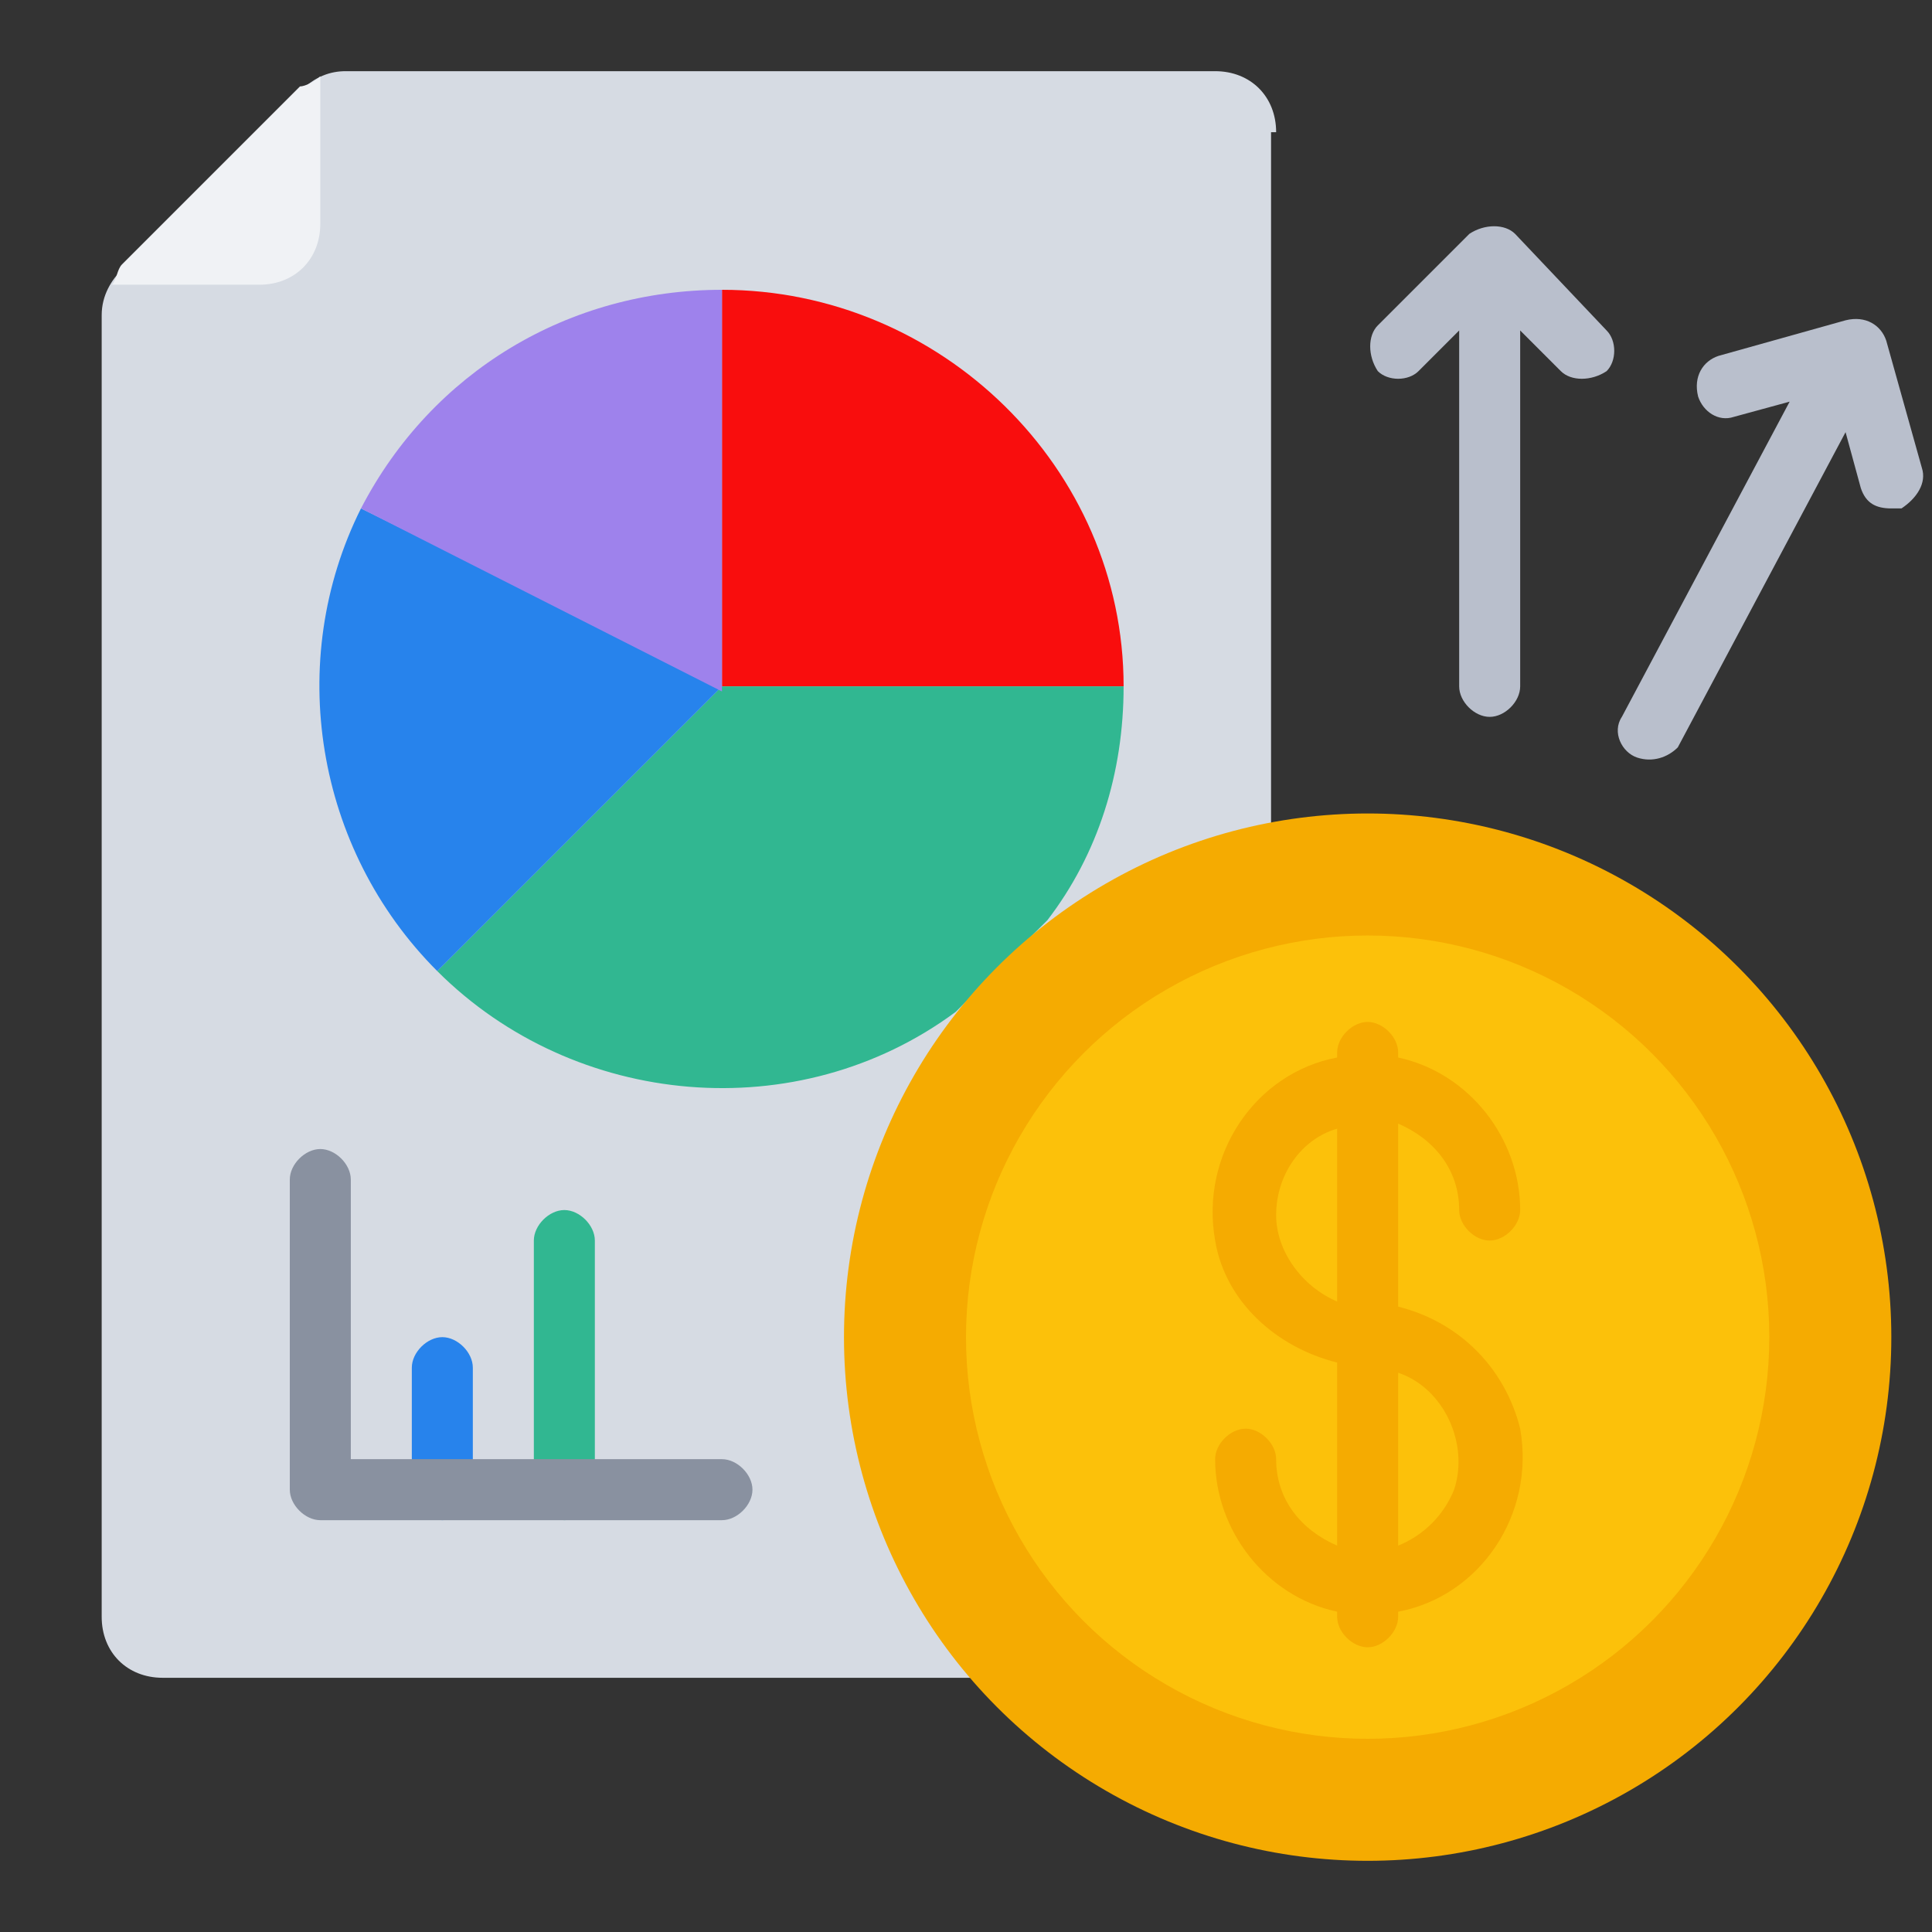
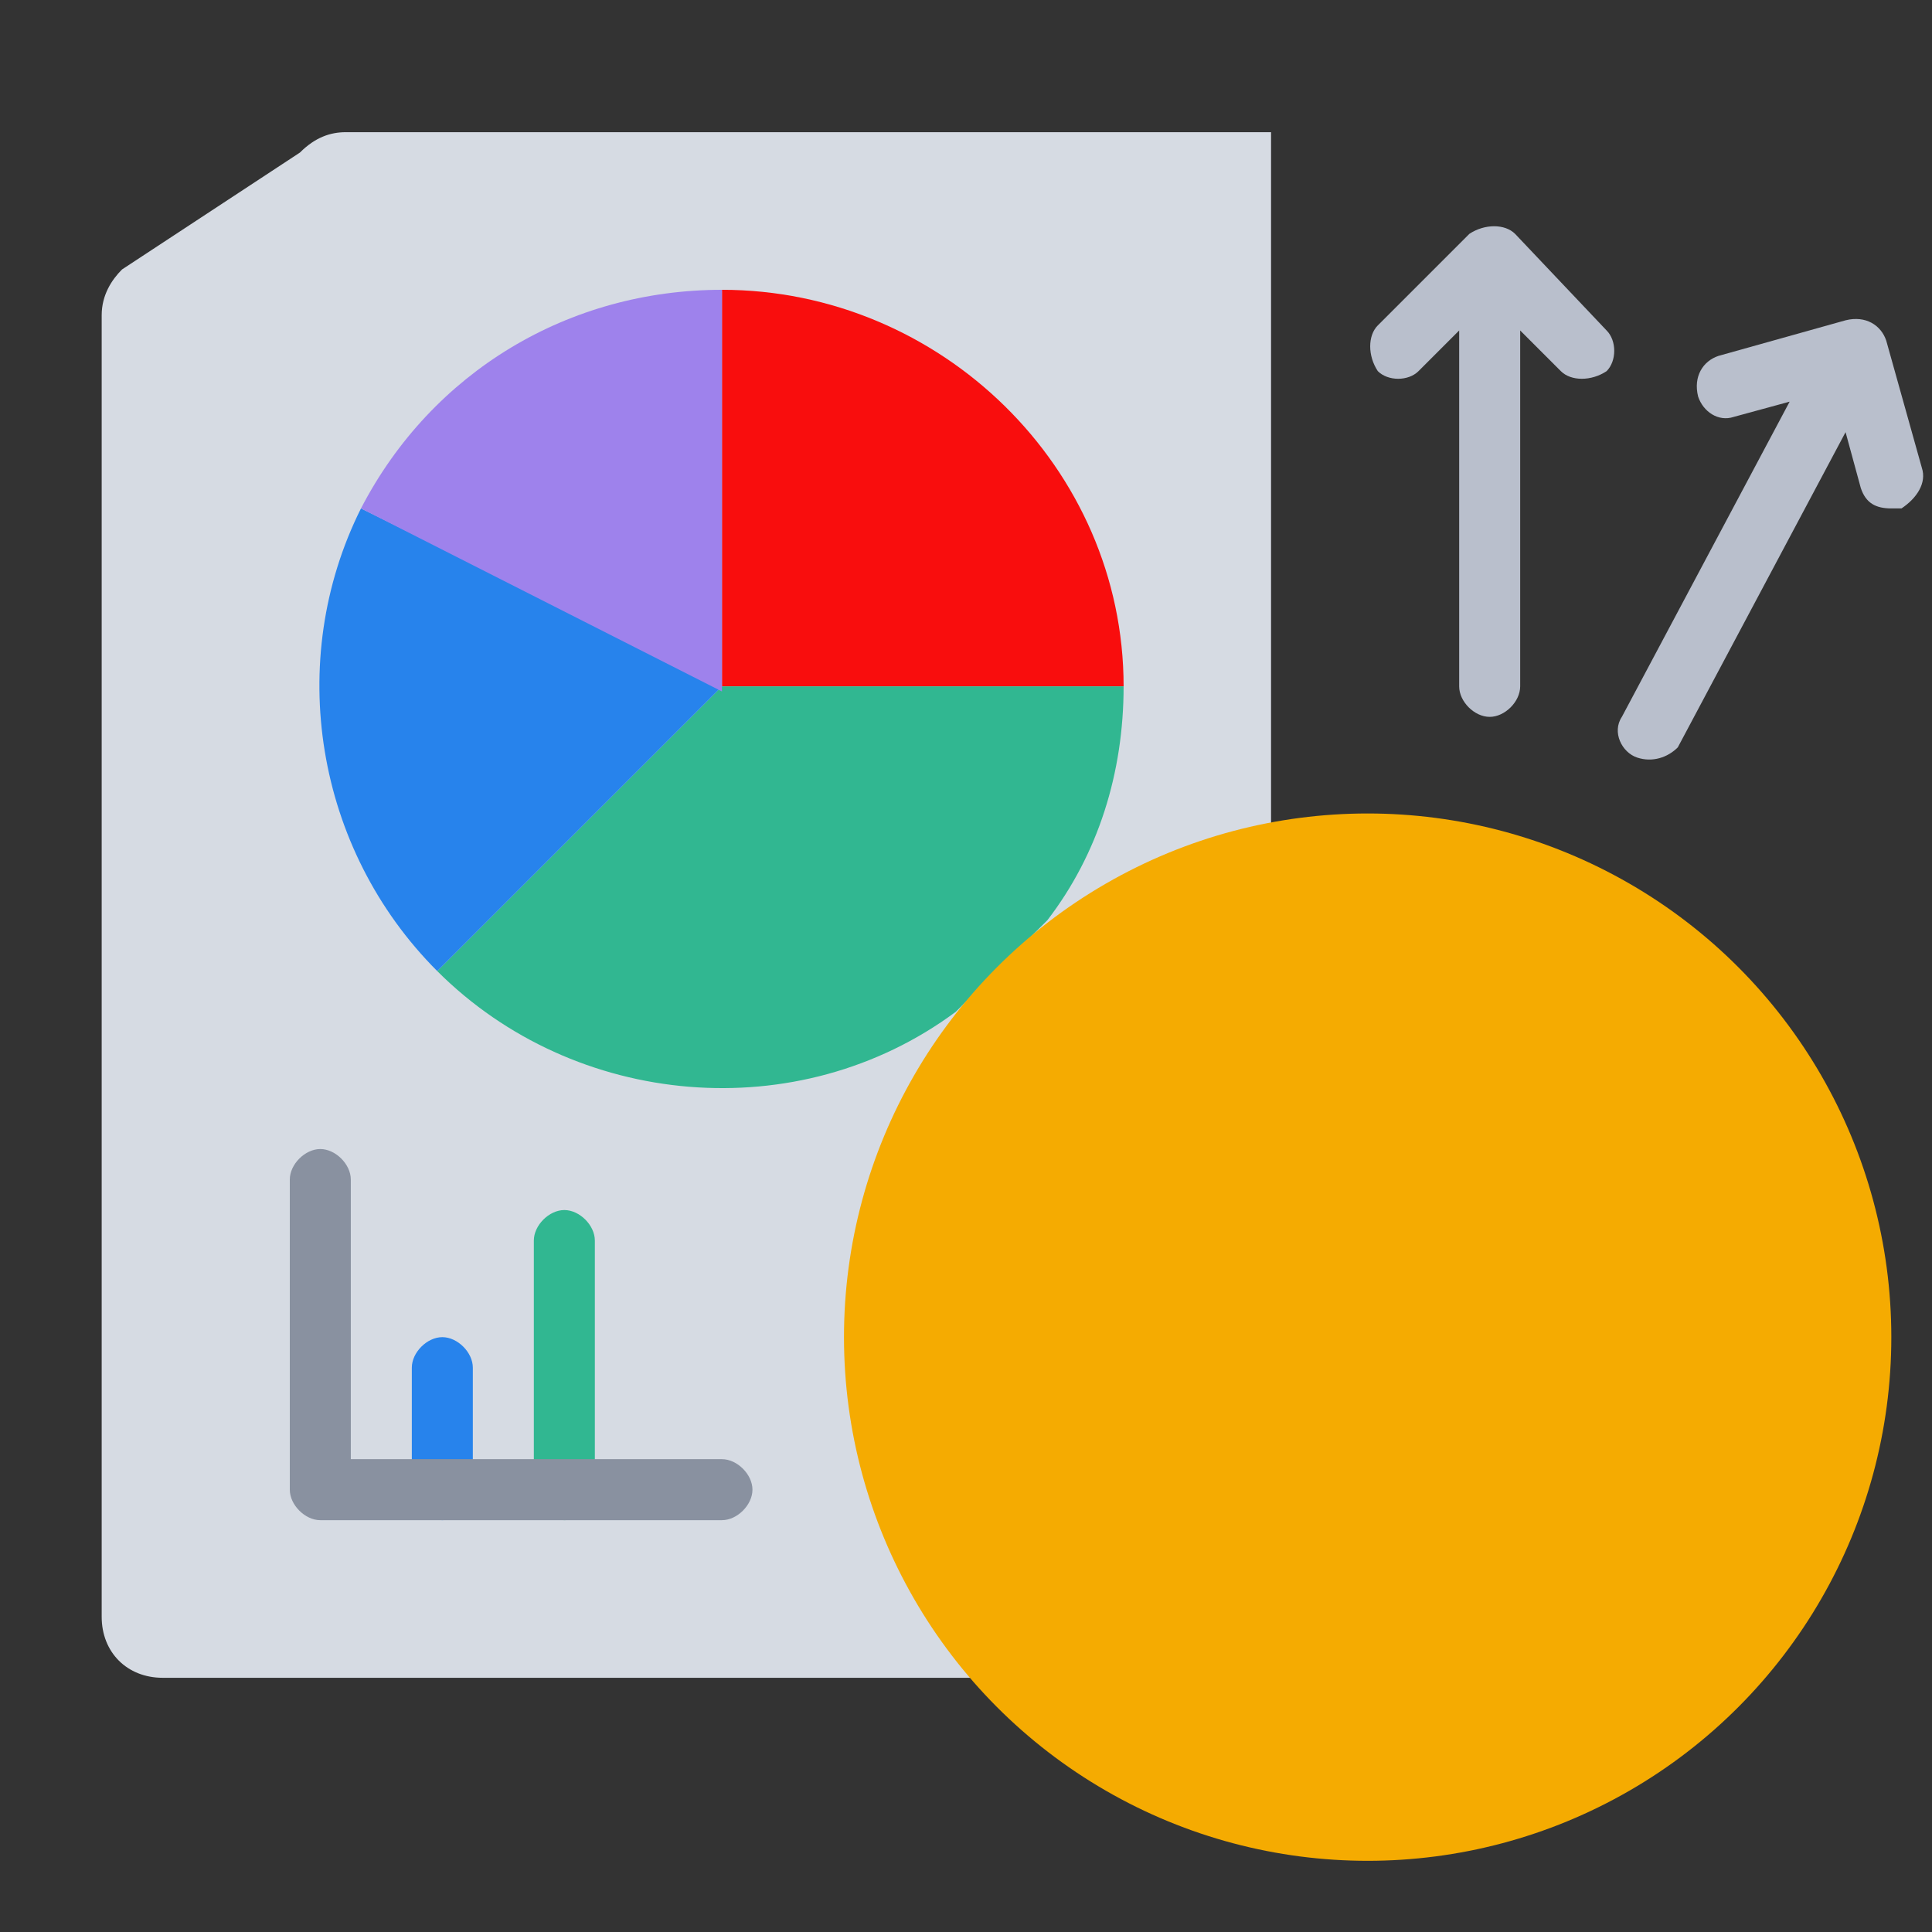
<svg xmlns="http://www.w3.org/2000/svg" version="1.1" id="Icons" x="0px" y="0px" width="38px" height="38px" viewBox="0 0 38 38" style="enable-background:new 0 0 38 38;" xml:space="preserve">
  <rect x="0" y="0" width="38" height="38" fill="#333333" stroke="none" />
  <style type="text/css">
	.st0{fill:#D6DBE3;}
	.st1{fill:#F0F2F5;}
	.st2{fill:#F90D0D;}
	.st3{fill:#31B791;}
	.st4{fill:#2783EC;}
	.st5{fill:#9E82EC;}
	.st6{fill:#F5AB01;}
	.st7{fill:#FCC10A;}
	.st8{fill:#8991A0;}
	.st9{fill:#B9BFCC;}
</style>
-   <path class="st0" d="M25.1,2.6c0-0.7-0.5-1.2-1.2-1.2H6.8c-0.3,0-0.6,0.1-0.9,0.4L2.4,5.3C2.2,5.5,2,5.8,2,6.2v25.6  c0,0.7,0.5,1.2,1.2,1.2h21.8V2.6z" />
-   <path class="st1" d="M6.3,1.5v2.9c0,0.7-0.5,1.2-1.2,1.2H2.2c0.1-0.1,0.1-0.3,0.2-0.4l3.5-3.5C6,1.7,6.2,1.6,6.3,1.5z" />
+   <path class="st0" d="M25.1,2.6H6.8c-0.3,0-0.6,0.1-0.9,0.4L2.4,5.3C2.2,5.5,2,5.8,2,6.2v25.6  c0,0.7,0.5,1.2,1.2,1.2h21.8V2.6z" />
  <path class="st2" d="M22.1,13.5h-7.9V5.7C18.5,5.7,22.1,9.2,22.1,13.5z" />
  <path class="st3" d="M22.1,13.5c0,1.7-0.5,3.3-1.5,4.6l-1.8,1.8c-3.1,2.3-7.5,1.9-10.2-0.8l5.6-5.6H22.1z" />
  <path class="st4" d="M14.2,13.5l-5.6,5.6c-2.4-2.4-3-6.1-1.5-9.1L14.2,13.5z" />
  <path class="st5" d="M14.2,5.7v7.9L7.1,10C8.5,7.3,11.2,5.7,14.2,5.7z" />
  <circle class="st6" cx="26.9" cy="26.3" r="10.3" />
-   <circle class="st7" cx="26.9" cy="26.3" r="7.9" />
  <path class="st3" d="M8.6,19.1L8.6,19.1" />
  <path class="st6" d="M27.5,25.7v-3.6c0.7,0.3,1.2,0.9,1.2,1.7c0,0.3,0.3,0.6,0.6,0.6c0.3,0,0.6-0.3,0.6-0.6c0-1.4-1-2.7-2.4-3v-0.1  c0-0.3-0.3-0.6-0.6-0.6c-0.3,0-0.6,0.3-0.6,0.6v0.1c-1.6,0.3-2.7,1.9-2.4,3.6c0.2,1.2,1.2,2.1,2.4,2.4v3.6c-0.7-0.3-1.2-0.9-1.2-1.7  c0-0.3-0.3-0.6-0.6-0.6c-0.3,0-0.6,0.3-0.6,0.6c0,1.4,1,2.7,2.4,3v0.1c0,0.3,0.3,0.6,0.6,0.6c0.3,0,0.6-0.3,0.6-0.6v-0.1  c1.6-0.3,2.7-1.9,2.4-3.6C29.6,26.9,28.7,26,27.5,25.7z M25.1,23.9c0-0.8,0.5-1.5,1.2-1.7v3.4C25.6,25.3,25.1,24.6,25.1,23.9z   M27.5,30.4V27c0.9,0.3,1.4,1.4,1.1,2.3C28.4,29.8,28,30.2,27.5,30.4z" />
  <path class="st4" d="M8.7,29.9c-0.3,0-0.6-0.3-0.6-0.6v-2.4c0-0.3,0.3-0.6,0.6-0.6s0.6,0.3,0.6,0.6v2.4C9.3,29.6,9,29.9,8.7,29.9z" />
  <path class="st3" d="M11.1,29.9c-0.3,0-0.6-0.3-0.6-0.6v-4.9c0-0.3,0.3-0.6,0.6-0.6s0.6,0.3,0.6,0.6v4.9  C11.7,29.6,11.5,29.9,11.1,29.9z" />
  <path class="st8" d="M14.2,29.9H6.3c-0.3,0-0.6-0.3-0.6-0.6v-6.1c0-0.3,0.3-0.6,0.6-0.6c0.3,0,0.6,0.3,0.6,0.6v5.5h7.3  c0.3,0,0.6,0.3,0.6,0.6S14.5,29.9,14.2,29.9z" />
  <g>
    <path class="st9" d="M29.8,4.6c-0.2-0.2-0.6-0.2-0.9,0l-1.8,1.8c-0.2,0.2-0.2,0.6,0,0.9c0.2,0.2,0.6,0.2,0.8,0l0.8-0.8v7   c0,0.3,0.3,0.6,0.6,0.6c0.3,0,0.6-0.3,0.6-0.6v-7l0.8,0.8c0.2,0.2,0.6,0.2,0.9,0c0.2-0.2,0.2-0.6,0-0.8L29.8,4.6z" />
    <path class="st9" d="M37.8,9.2l-0.7-2.5c-0.1-0.3-0.4-0.5-0.8-0.4L33.8,7c-0.3,0.1-0.5,0.4-0.4,0.8c0.1,0.3,0.4,0.5,0.7,0.4   l1.1-0.3l-3.3,6.2c-0.2,0.3,0,0.7,0.3,0.8c0.3,0.1,0.6,0,0.8-0.2l3.3-6.2l0.3,1.1c0.1,0.3,0.3,0.4,0.6,0.4c0.1,0,0.1,0,0.2,0   C37.7,9.8,37.9,9.5,37.8,9.2L37.8,9.2z" />
  </g>
</svg>